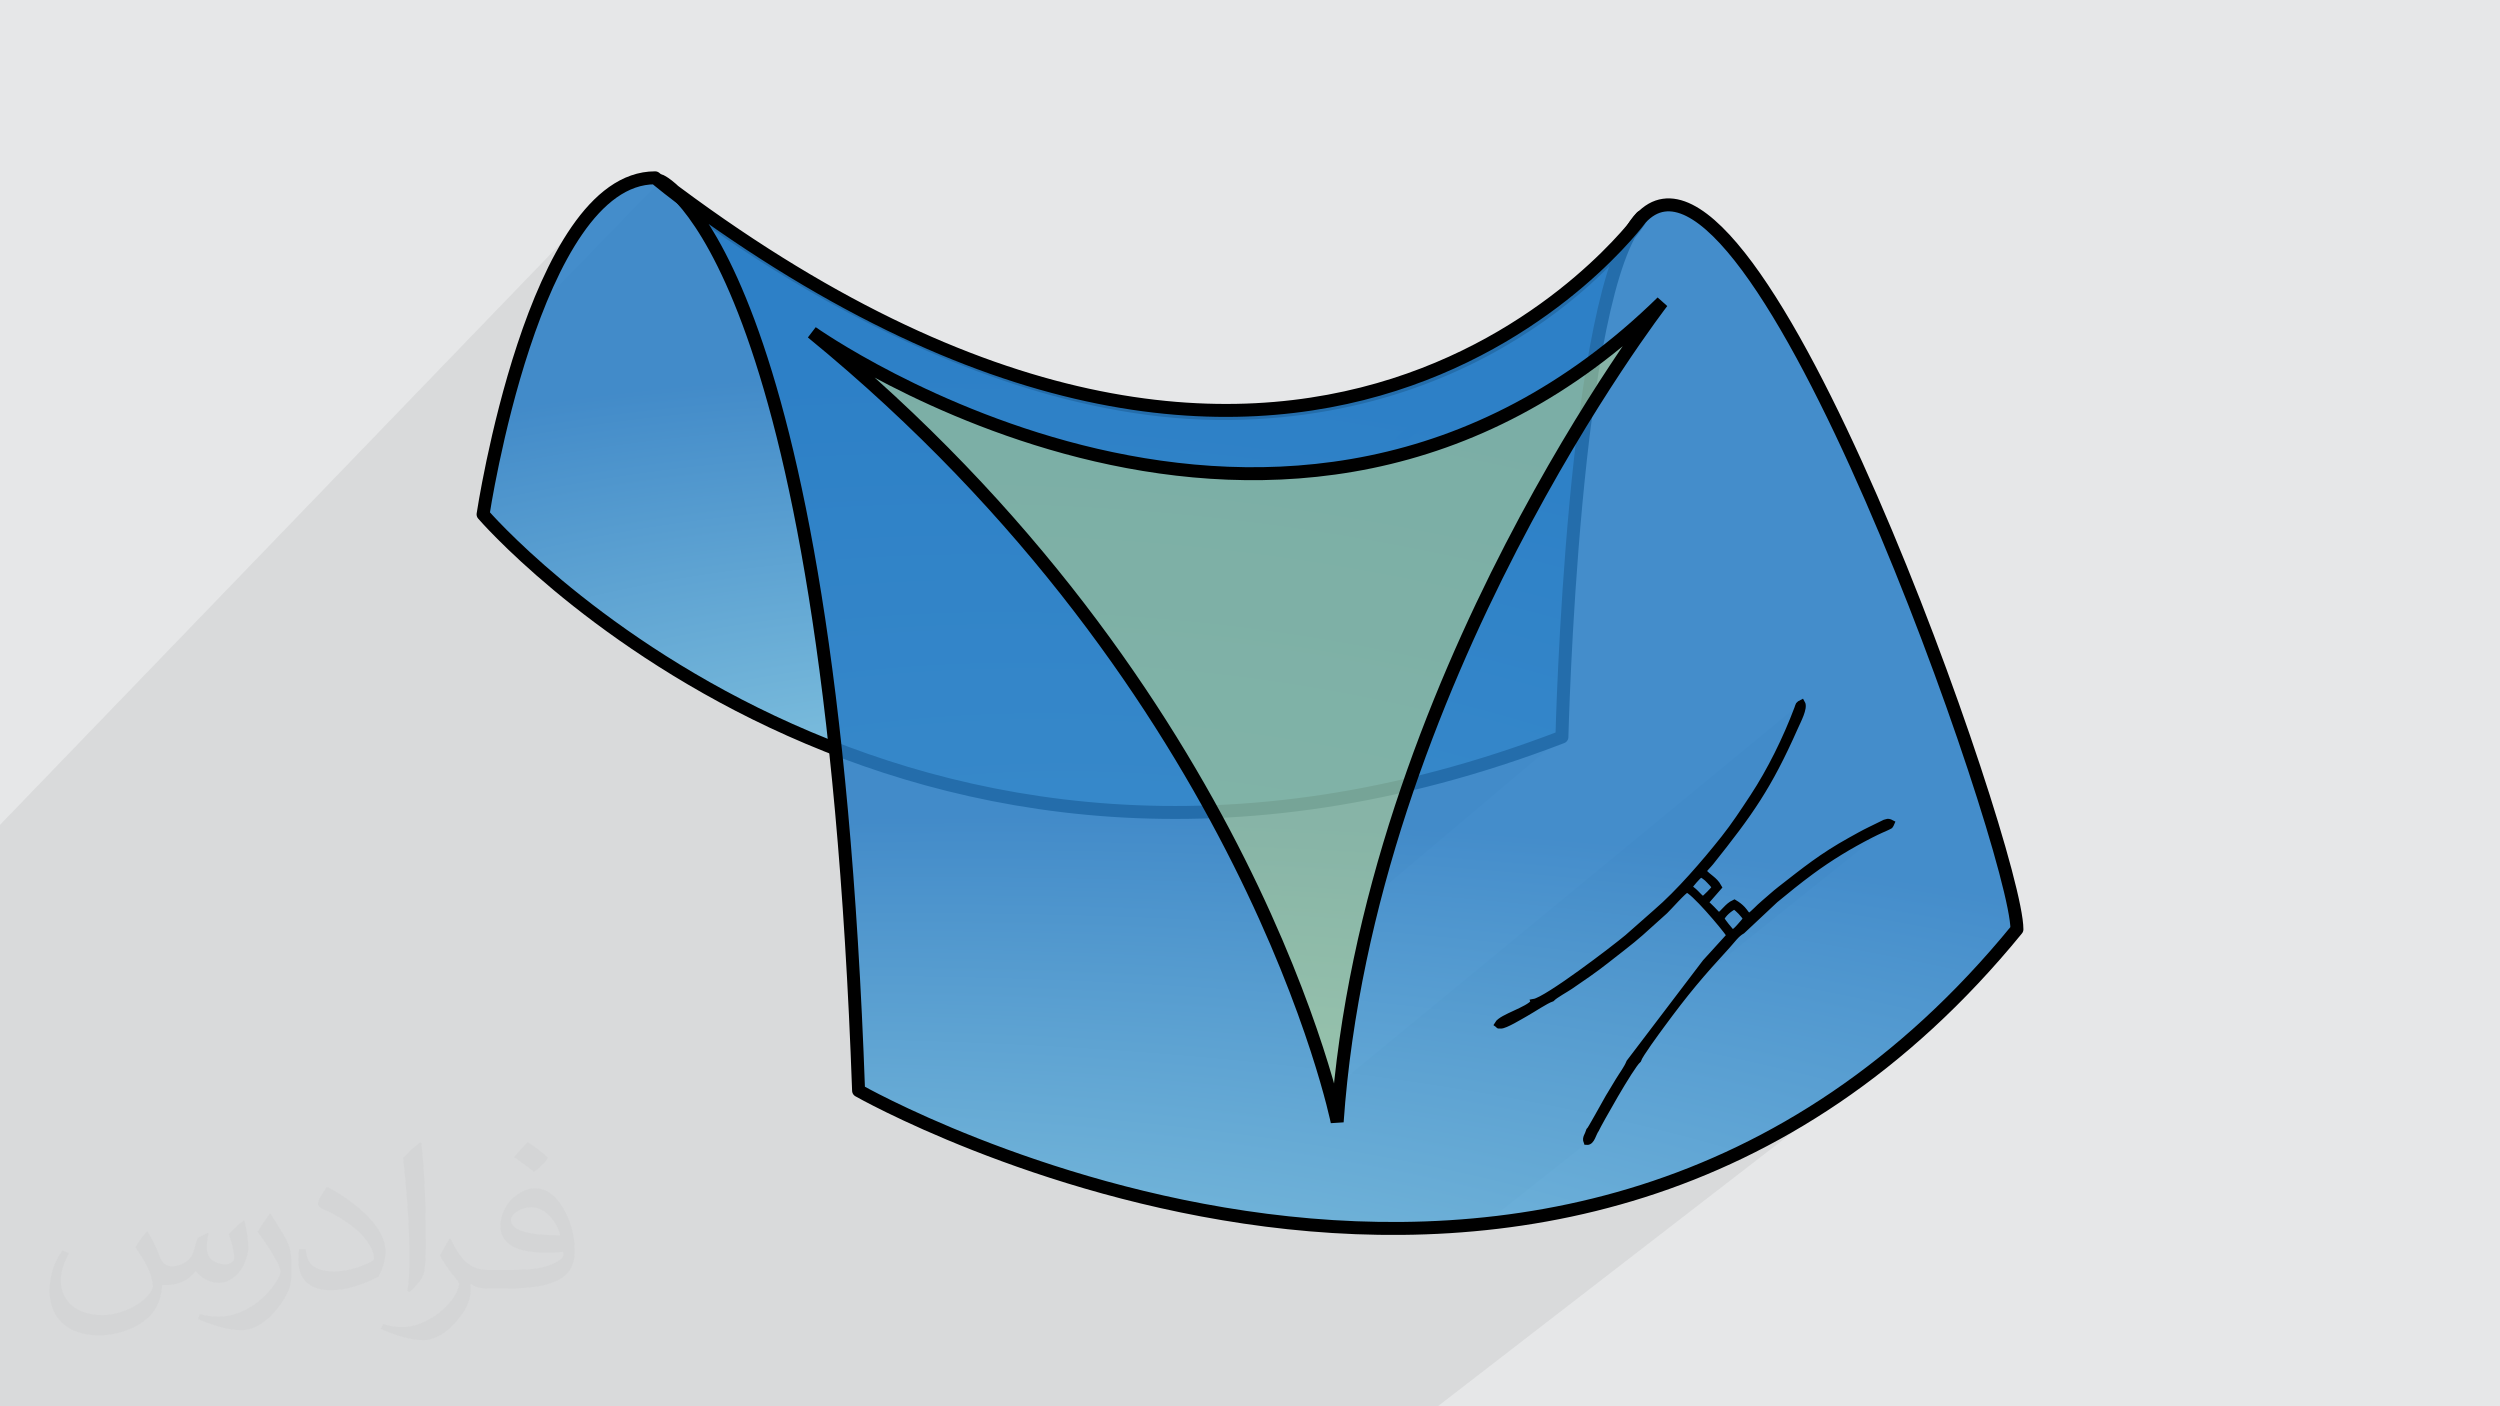
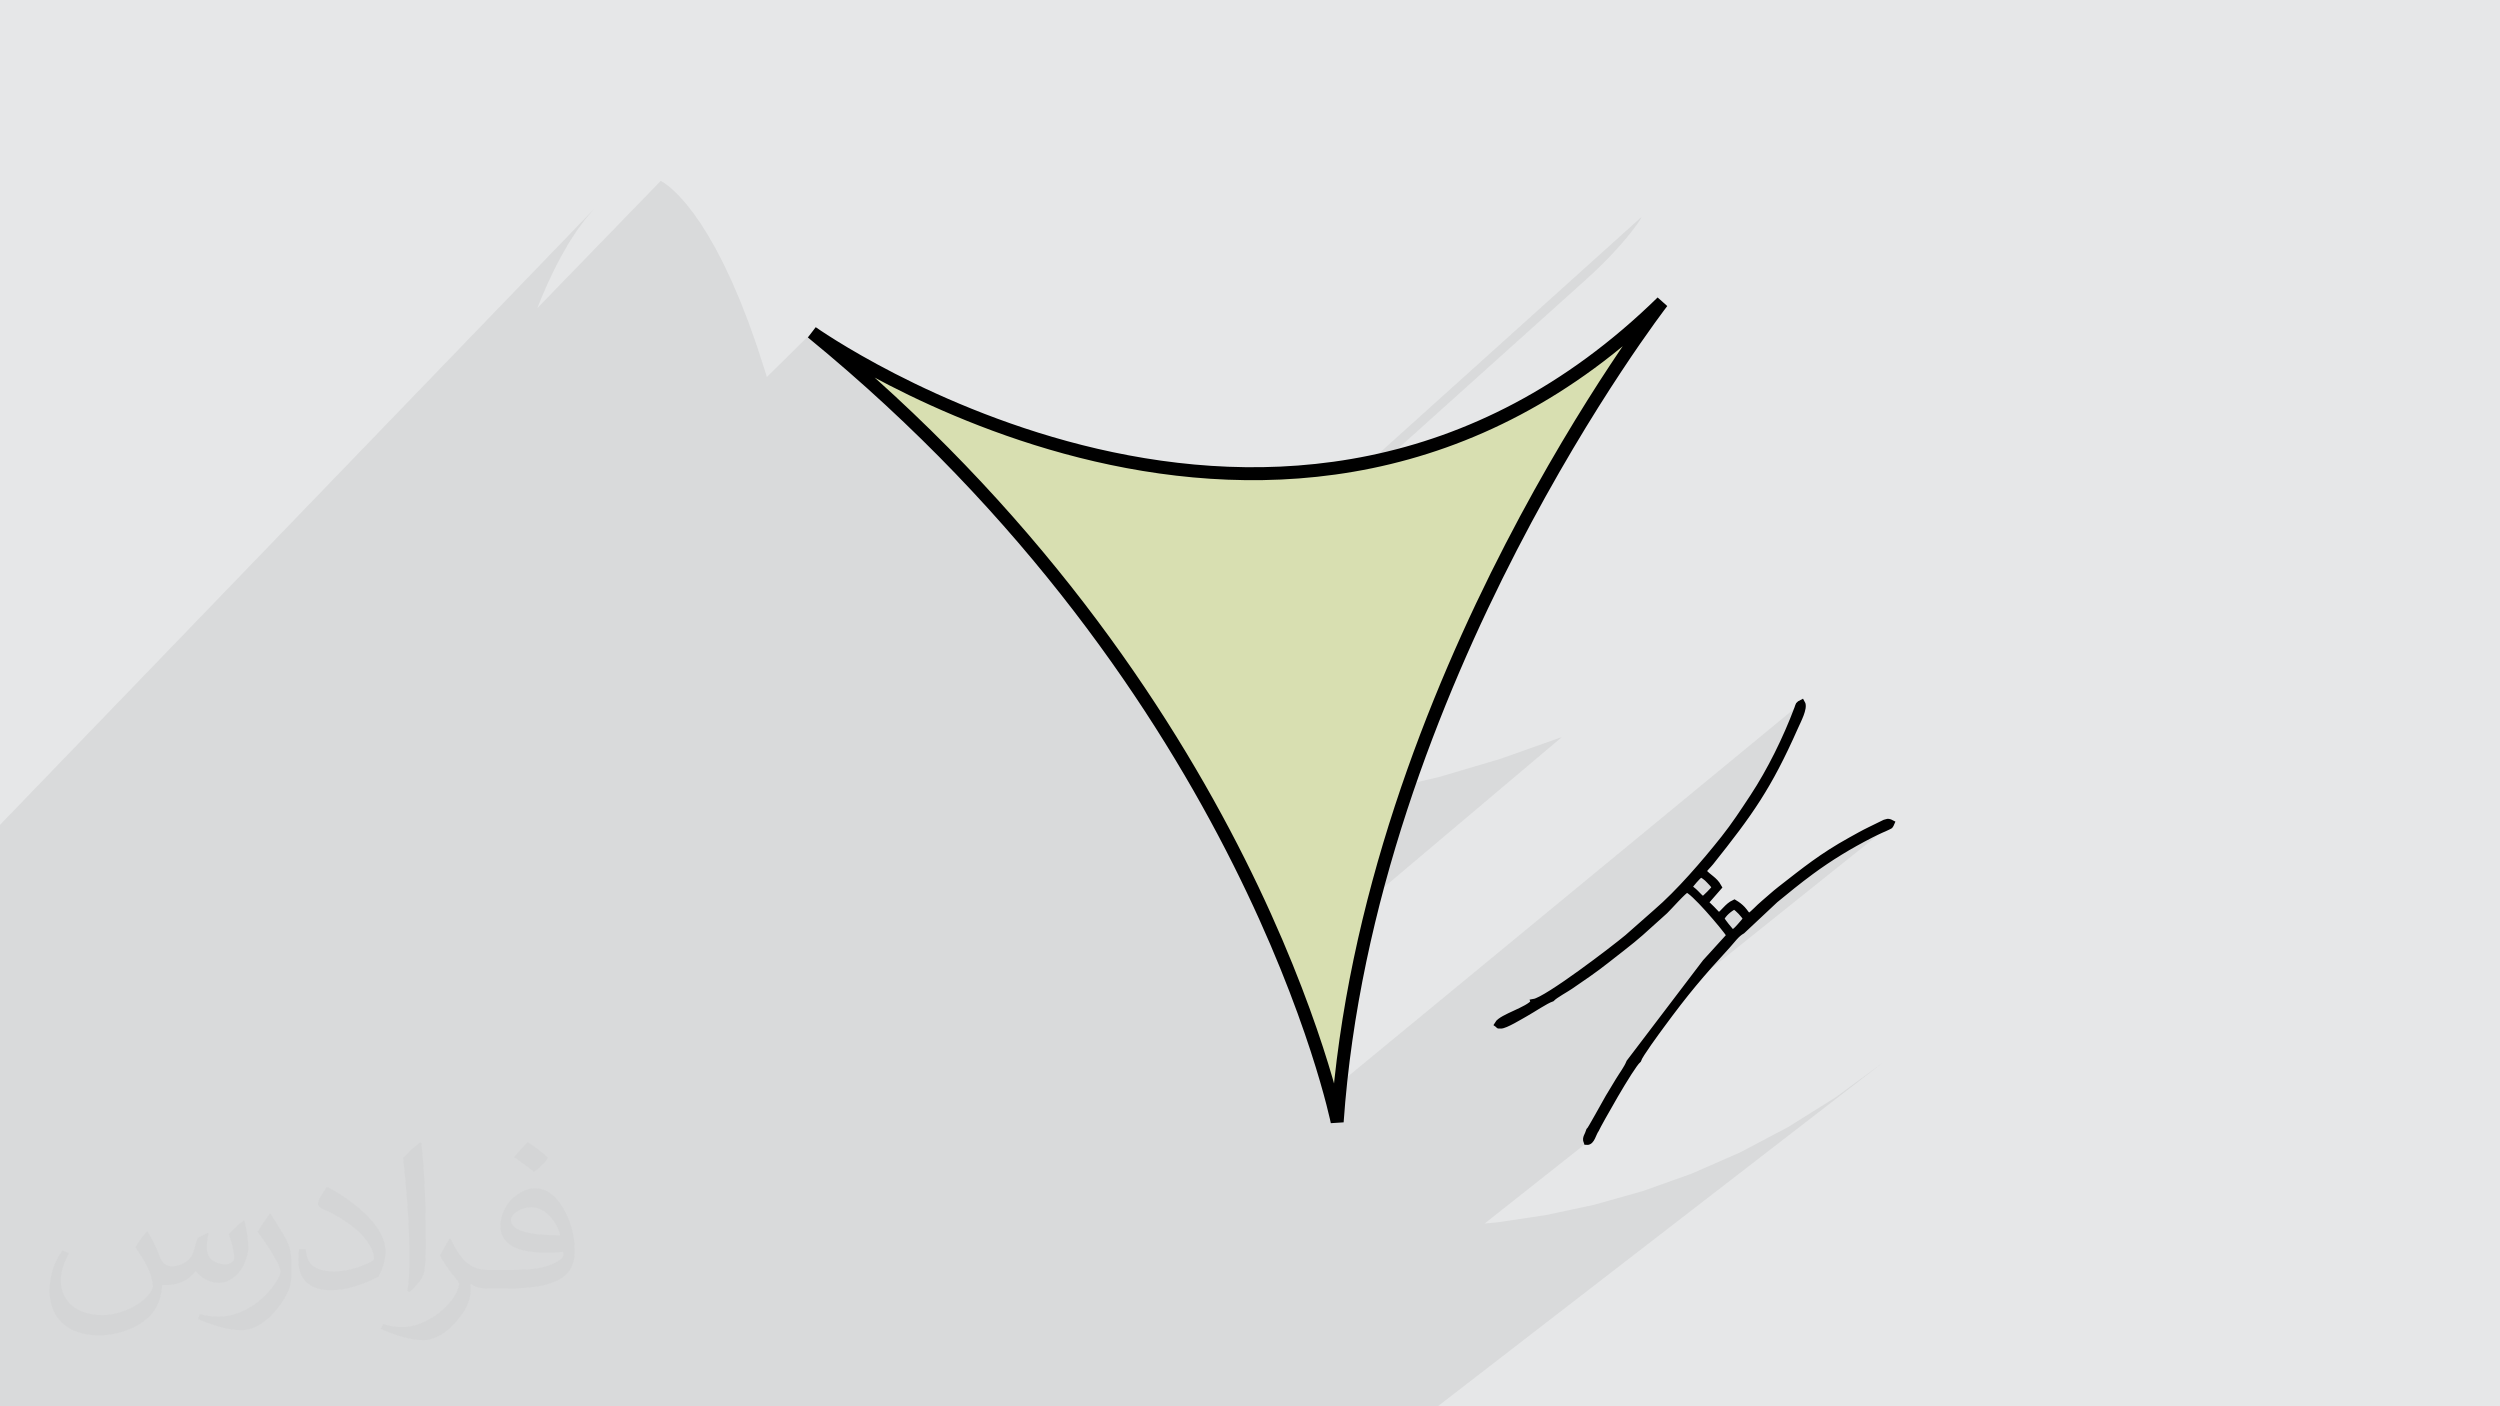
<svg xmlns="http://www.w3.org/2000/svg" xmlns:xlink="http://www.w3.org/1999/xlink" xml:space="preserve" width="3.703in" height="2.083in" version="1.1" style="shape-rendering:geometricPrecision; text-rendering:geometricPrecision; image-rendering:optimizeQuality; fill-rule:evenodd; clip-rule:evenodd" viewBox="0 0 3703.33 2083.33">
  <defs>
    <style type="text/css">
   
    .str1 {stroke:black;stroke-width:19.19;stroke-miterlimit:2.613}
    .str2 {stroke:black;stroke-width:10;stroke-miterlimit:2.613}
    .str0 {stroke:black;stroke-width:19.19;stroke-linecap:round;stroke-linejoin:round;stroke-miterlimit:2.613}
    .fil6 {fill:none}
    .fil7 {fill:black}
    .fil0 {fill:#E6E7E8}
    .fil2 {fill:#373435;fill-opacity:0.031}
    .fil1 {fill:#373435;fill-opacity:0.078}
    .fil5 {fill:#D9E480;fill-opacity:0.459}
    .fil4 {fill:url(#id0)}
    .fil3 {fill:url(#id1)}
   
  </style>
    <radialGradient id="id0" gradientUnits="userSpaceOnUse" gradientTransform="matrix(-0.251 -1.018 3.426 -0.477 -8926 3809)" cx="-25.93" cy="2595.83" r="1234.27" fx="-25.93" fy="2595.83">
      <stop offset="0" style="stop-opacity:0.863; stop-color:#B4F7F5" />
      <stop offset="1" style="stop-opacity:0.863; stop-color:#2A7EC6" />
    </radialGradient>
    <radialGradient id="id1" gradientUnits="userSpaceOnUse" gradientTransform="matrix(-2.008 -0.361 0.296 -0.997 4856 3985)" xlink:href="#id0" cx="1779.46" cy="1673.74" r="1054.2" fx="1779.46" fy="1673.74">
  </radialGradient>
  </defs>
  <g id="Layer_x0020_1">
    <polygon class="fil0" points="-0.17,0 3703.53,0 3703.53,2083.33 -0.17,2083.33 " />
    <polygon class="fil1" points="1665.89,2083.33 1651.83,2083.33 1647.23,2083.33 1645.47,2083.33 1645.1,2083.33 1644.24,2083.33 1642.97,2083.33 1603.01,2083.33 1596.55,2083.33 1595.24,2083.33 1574.6,2083.33 1566.1,2083.33 1565.56,2083.33 1561.98,2083.33 1556.59,2083.33 1555.02,2083.33 1554.66,2083.33 1554.54,2083.33 1554.32,2083.33 1548.59,2083.33 1547.73,2083.33 1542.71,2083.33 1537.84,2083.33 1537,2083.33 1523.12,2083.33 1466.38,2083.33 1433.96,2083.33 1404.43,2083.33 1403.51,2083.33 1139.35,2083.33 738.81,2083.33 620.83,2083.33 619.56,2083.33 492.74,2083.33 487.44,2083.33 476.27,2083.33 475.31,2083.33 -0.16,2083.33 -0.16,1681.3 -0.16,1484.15 -0.16,1277.13 -0.16,1222.01 880.06,309.44 867.07,324.57 854.66,341.33 842.82,359.56 831.54,379.06 820.83,399.67 810.67,421.18 801.06,443.42 795.87,456.47 978.66,268.03 979.37,268.38 981.46,269.56 984.85,271.74 989.44,275.13 995.17,279.9 1001.94,286.24 1009.66,294.35 1018.27,304.41 1027.67,316.59 1037.78,331.09 1048.51,348.11 1059.8,367.82 1071.54,390.41 1083.66,416.07 1096.08,444.98 1108.71,477.33 1121.47,513.32 1134.28,553.12 1135.87,558.6 1202.76,492.5 1204.79,493.92 1210.78,497.98 1220.58,504.4 1234.03,512.9 1250.98,523.2 1271.26,535.01 1294.73,548.06 1321.23,562.05 1350.6,576.7 1382.69,591.75 1417.34,606.89 1454.41,621.85 1493.72,636.34 1535.13,650.09 1578.49,662.81 1623.63,674.21 1670.41,684.02 1718.65,691.95 1768.22,697.72 1818.96,701.05 1870.71,701.65 1923.31,699.25 1976.62,693.55 2028.37,684.64 2028.38,684.64 2431.56,321.52 2430.98,323.03 2429.25,326.02 2426.37,330.39 2422.31,336.06 2417.1,342.9 2410.71,350.84 2403.16,359.76 2394.43,369.57 2384.51,380.17 2373.41,391.46 2361.13,403.34 2347.65,415.71 2055.72,678.16 2084.71,671.15 2139.18,653.88 2193.73,632.19 2248.21,605.79 2302.45,574.41 2356.31,537.76 2395.83,506.48 2462.24,447.52 2460.99,449.15 2457.34,453.99 2451.44,461.96 2443.43,472.96 2433.48,486.91 2421.73,503.72 2408.34,523.31 2393.45,545.59 2377.22,570.48 2359.79,597.87 2341.32,627.7 2321.97,659.88 2301.87,694.3 2281.19,730.91 2260.07,769.59 2238.67,810.26 2217.13,852.85 2195.61,897.27 2174.26,943.42 2153.22,991.22 2132.66,1040.58 2112.72,1091.42 2093.56,1143.65 2087.46,1161.56 2132.99,1150.73 2222.24,1124.32 2313.75,1091.85 2037.88,1324.76 2027.65,1364.75 2014.61,1422.64 2003.26,1481.39 1993.74,1540.93 1986.2,1601.17 1986,1603.52 2665.51,1043.77 2666.28,1043.19 2667.43,1042.54 2669.07,1041.68 2669.99,1044.78 2669.81,1048.76 2668.75,1053.37 2667.06,1058.37 2664.97,1063.51 2662.72,1068.54 2660.54,1073.22 2658.67,1077.3 2655.02,1085.48 2651.43,1093.38 2647.89,1101.01 2644.4,1108.4 2640.95,1115.55 2637.53,1122.48 2634.13,1129.21 2630.74,1135.76 2627.36,1142.13 2623.98,1148.34 2620.6,1154.42 2617.2,1160.37 2613.77,1166.22 2610.31,1171.96 2606.81,1177.64 2603.27,1183.25 2599.67,1188.81 2596.01,1194.34 2592.28,1199.85 2588.46,1205.37 2584.57,1210.9 2580.58,1216.46 2576.49,1222.07 2572.29,1227.74 2567.98,1233.49 2563.54,1239.33 2558.96,1245.28 2554.25,1251.36 2549.39,1257.57 2544.38,1263.94 2539.2,1270.48 2533.85,1277.21 2532.34,1279.02 2530.81,1280.72 2529.28,1282.37 2527.77,1283.99 2526.31,1285.61 2524.94,1287.28 2523.67,1289.01 2522.53,1290.86 2525.63,1294.21 2528.73,1297.06 2531.78,1299.59 2534.77,1301.99 2537.67,1304.46 2540.43,1307.19 2543.04,1310.36 2545.46,1314.17 2525.27,1337.32 2527.49,1339.08 2530.02,1341.34 2532.77,1343.97 2535.62,1346.82 2538.46,1349.74 2541.19,1352.59 2543.69,1355.21 2544.85,1356.43 2562.36,1342.31 2565.56,1339.94 2569.17,1337.93 2570.83,1338.96 2572.41,1340 2573.92,1341.04 2575.38,1342.13 2576.8,1343.28 2578.2,1344.5 2579.6,1345.83 2581.01,1347.27 2582.35,1348.79 2583.52,1350.26 2584.59,1351.69 2585.62,1353.09 2586.69,1354.46 2587.86,1355.83 2588.85,1356.82 2634.29,1320.33 2637.61,1317.69 2644.31,1312.46 2650.8,1307.41 2657.09,1302.51 2663.24,1297.74 2669.3,1293.1 2675.3,1288.56 2681.28,1284.11 2687.3,1279.72 2693.39,1275.4 2699.59,1271.11 2705.96,1266.84 2712.54,1262.58 2719.35,1258.3 2726.46,1254 2733.9,1249.65 2741.71,1245.24 2745.11,1243.35 2748.57,1241.42 2752.08,1239.48 2755.63,1237.53 2759.19,1235.6 2762.77,1233.71 2766.35,1231.89 2769.91,1230.13 2792.41,1219.1 2792.72,1218.99 2793.17,1218.85 2793.71,1218.68 2794.3,1218.5 2794.88,1218.33 2795.42,1218.19 2795.85,1218.09 2796.14,1218.05 2796.29,1218.04 2796.45,1218.04 2796.62,1218.04 2796.79,1218.04 2796.96,1218.05 2797.12,1218.05 2797.28,1218.06 2797.43,1218.07 2800.05,1218.74 2800.19,1218.77 2800.33,1218.81 2800.5,1218.87 2800.68,1218.93 2800.86,1219 2801.04,1219.08 2801.22,1219.17 2801.38,1219.26 2800.69,1220.85 2800.28,1221.89 2799.98,1222.54 2799.65,1222.94 2511.8,1453.26 2508.24,1457.5 2502.67,1464.28 2497.09,1471.19 2491.46,1478.29 2485.72,1485.64 2479.84,1493.3 2473.75,1501.35 2467.41,1509.83 2460.77,1518.82 2459.33,1520.77 2457.51,1523.25 2455.36,1526.19 2452.95,1529.51 2450.33,1533.12 2447.58,1536.96 2444.75,1540.93 2441.91,1544.97 2439.11,1548.99 2436.43,1552.91 2433.93,1556.66 2431.67,1560.15 2429.71,1563.31 2428.11,1566.05 2426.94,1568.31 2426.27,1569.99 2423.76,1572.72 2420.51,1576.97 2416.65,1582.54 2412.29,1589.19 2407.56,1596.7 2402.56,1604.86 2397.41,1613.44 2392.24,1622.22 2387.15,1630.98 2382.27,1639.5 2377.7,1647.56 2373.58,1654.93 2370.01,1661.4 2367.11,1666.74 2365,1670.74 2363.8,1673.16 2362.26,1675.71 2360.86,1678.63 2359.52,1681.68 2358.15,1684.64 2356.67,1687.3 2354.98,1689.42 2199.24,1812.57 2217.95,1810.87 2289.54,1800.16 2361.58,1784.8 2433.81,1764.43 2505.98,1738.68 2577.82,1707.18 2649.09,1669.56 2719.53,1625.44 2788.88,1574.48 2129.88,2083.33 1856.84,2083.33 1845.61,2083.33 1781.43,2083.33 1753.42,2083.33 1724.33,2083.33 1721.72,2083.33 1719.91,2083.33 1716.77,2083.33 1715.56,2083.33 1713.36,2083.33 1706.43,2083.33 1705.39,2083.33 1701.62,2083.33 1700.99,2083.33 1696.85,2083.33 1694.01,2083.33 1693.84,2083.33 1693.68,2083.33 1692.7,2083.33 1688.04,2083.33 1687.94,2083.33 1684.15,2083.33 1684.12,2083.33 " />
    <path class="fil2" d="M218.52 1824.59c6.97,10.72 11.55,21.02 16.13,32.35 3.22,6.66 4.99,19.04 20.6,19.04 4.58,0 11.13,-1.46 16.96,-4.68 6.56,-3.43 11.55,-8.53 14.04,-16.54l6.35 -20.91 15.09 -7.49 1.04 1.04c-1.98,7.91 -2.5,15.4 -2.5,21.43 0,17.58 15.09,24.24 27.26,24.24 7.07,0 13.31,-3.43 13.31,-9.88 0,-8.43 -3.54,-22.47 -8.11,-35.17 7.07,-7.07 14.15,-14.15 22.26,-19.87l1.25 0.63c3.54,14.98 5.52,29.76 5.52,39.64 0,9.57 -4.26,20.29 -7.8,27.36 -7.28,13.73 -20.19,24.66 -35.79,24.66 -11.86,0 -24.97,-5.93 -34.02,-16.96l-0.52 0c-8.63,10.51 -21.74,20.19 -42.86,20.19l-6.56 0c-1.04,13.94 -4.06,23.82 -8.53,32.56 -12.69,24.66 -49.94,42.03 -85,42.03 -48.9,0 -73.35,-28.3 -73.35,-65.75 0,-23.2 7.49,-44.84 19.14,-60.03l9.57 3.85c-7.28,13.94 -12.07,27.15 -12.07,40.06 0,35.17 28.51,51.91 61.48,51.91 30.48,0 68.35,-19.56 75.11,-42.03 -2.5,-24.66 -11.86,-36.2 -26.01,-58.78 4.37,-7.49 9.88,-14.98 16.65,-22.89l1.35 0 0 0 0 -0.01zm563.25 -132.44c10.3,6.45 20.39,14.15 30.17,22.99 -5.52,7.7 -12.28,14.77 -20.91,20.91 -9.78,-7.91 -19.66,-14.77 -29.76,-22.06 6.87,-7.7 13.63,-15.19 20.5,-21.85zm5.31 96.24c-16.65,0 -30.28,10.93 -30.28,19.04 0,17.37 33.29,22.78 73.04,22.57 -4.99,-20.39 -22.37,-41.61 -42.76,-41.61zm-37.35 93.01c21.64,0 40.57,-0.63 54.93,-4.26 16.13,-4.06 29.76,-12.28 29.76,-17.79 0,-1.56 0,-3.22 -0.52,-4.79 -9.05,0.94 -19.35,0.94 -28.51,0.94 -29.24,0 -51.6,-6.66 -60.44,-23.2 -2.29,-4.47 -3.74,-9.68 -3.74,-15.4 0,-15.92 6.76,-31.52 18.83,-42.24 10.09,-8.74 21.22,-14.36 32.56,-14.36 20.39,0 36.83,16.54 48.17,42.45 6.24,14.15 10.51,30.38 10.51,50.98 0,13.73 -3.74,25.28 -12.28,33.92 -15.92,15.4 -45.15,21.22 -89.99,21.22l-20.5 0 0 0 -5.31 0c-11.03,0 -19.14,-1.98 -25.39,-6.87l-1.04 0c0.21,2.5 0.52,5.1 0.52,7.49 0,10.09 -3.33,22.89 -10.09,33.19 -19.98,29.76 -41.61,42.65 -60.24,42.65 -18.93,0 -42.13,-7.28 -63.05,-16.75l3.74 -7.28c6.87,2.81 16.13,4.68 29.03,4.68 33.81,0 78.13,-32.56 83.65,-64.19 -1.25,-2.6 -3.43,-6.04 -6.76,-9.68 -9.78,-11.76 -16.13,-21.64 -21.95,-31.94 5.1,-9.88 9.57,-17.79 13.94,-24.87l1.67 -0.21c14.46,29.34 27.57,46.3 56.8,46.3l4.47 0 0 0 21.22 0 0 0 0 0zm-146.28 31.11c2.5,-13.52 2.7,-28.71 2.7,-42.86l0 -21.02c0,-39.22 -4.99,-96.23 -9.05,-133.27 7.07,-7.8 16.96,-16.75 24.76,-22.78l2.19 0.63c5.31,46.71 6.66,101.02 6.66,150.85 0,13.11 -0.52,26.01 -1.77,35.37 -0.83,11.86 -7.59,20.81 -22.26,34.54l-3.22 -1.46 0 0 0 -0zm-150.54 -62c0.73,18.41 9.78,32.98 41.3,32.98 19.66,0 36.31,-5.1 54.72,-13.84 3.22,-1.56 4.99,-3.43 4.99,-5.2 0,-11.55 -8.74,-26.74 -23.72,-40.68 -14.36,-13.11 -33.5,-24.66 -51.39,-32.35 -6.04,-2.6 -8.01,-5.41 -8.01,-7.91 0,-5.41 7.07,-16.54 12.8,-24.45l2.08 -0.21c20.39,10.72 43.28,26.53 60.24,44.32 15.4,16.33 24.97,32.77 24.97,50.77 0,13.31 -4.06,26.01 -10.61,37.56 -22.47,11.34 -46.4,19.87 -70.12,19.87 -28.71,0 -48.38,-13.42 -48.38,-45.15 0,-3.43 0,-8.84 1.25,-15.71l9.88 0 0 0 0 -0zm-52.02 -52.23l17.89 28.92c6.56,10.72 12.59,22.26 12.59,40.68l0 23.62c0,19.04 -12.17,39.43 -31.83,59.51 -15.3,13.73 -28.92,19.56 -41.51,19.56 -18.73,0 -40.16,-5.83 -64.81,-16.54l2.7 -7.28c7.91,2.19 16.96,3.85 28.09,3.85 35.48,-0.21 71.78,-26.11 88.43,-57.84 1.98,-3.64 2.81,-7.07 2.81,-9.47 0,-3.64 -2.08,-7.7 -3.54,-11.34 -9.05,-17.17 -19.14,-32.77 -30.28,-47.13 5.83,-9.15 11.55,-18 17.89,-26.74l1.56 0.21 0 0 0 0z" />
    <g id="_2474299744240">
-       <path id="path1330" class="fil3 str0" d="M2431.56 321.52c-101.76,105.07 -117.81,770.33 -117.81,770.33 -987.96,379.74 -1598.25,-329.87 -1598.25,-329.87 0,0 74.97,-498.56 254.9,-498.56 0,0 418.05,354.57 851.89,349.22 412.9,-5.09 609.28,-283.36 609.28,-291.13z" />
-       <path id="path1326" class="fil4 str0" d="M1271.8 1615.7c0,0 1038.36,591.51 1716.03,-238.96 0,-116.59 -389.72,-1235.25 -557.28,-1053.28 0,0 -490.79,675.77 -1451.9,-55.43 0,0 249.09,108.93 293.15,1347.67z" />
-       <path class="fil5" d="M1202.76 492.5c0,0 702.49,499.56 1259.48,-44.98 0,0 -435.72,562.5 -481.44,1214.5 0,0 -128.61,-638.19 -778.04,-1169.52z" />
+       <path class="fil5" d="M1202.76 492.5c0,0 702.49,499.56 1259.48,-44.98 0,0 -435.72,562.5 -481.44,1214.5 0,0 -128.61,-638.19 -778.04,-1169.52" />
      <path class="fil6 str1" d="M1202.76 492.5c0,0 702.49,499.56 1259.48,-44.98 0,0 -435.72,562.5 -481.44,1214.5 0,0 -128.61,-638.19 -778.04,-1169.52z" />
      <path class="fil7 str2" d="M2549.01 1360.79c4.23,-7.8 11.43,-14.22 20.15,-18.86 6.98,4.47 13.72,12.08 18.3,18.86 -1.53,2.72 -7.04,9.01 -9.69,11.93 -4.39,4.83 -7.01,7.83 -11.94,10.01 -4.98,-5.94 -13.43,-15.76 -16.83,-21.94zm-47.64 -46.61c3.84,-5.37 11.63,-14.85 17.84,-19.86 9.07,4.28 11.45,8.13 17.33,14.14l4.76 5.71c-3.38,5.82 -13.63,15.03 -18.6,19.56 -4.59,-3.91 -6.08,-5.27 -10.94,-10.41 -3.61,-3.81 -6.91,-5.54 -10.39,-9.13zm-228.93 170.69c-8.3,11.75 -47.6,22.21 -53.57,32.45 3.27,2.4 -0.64,1.01 4.02,1.46 6.09,0.6 29.91,-14.05 36.85,-17.89 10.25,-5.69 29.68,-18.9 38.77,-21.98 4.92,-5.13 20.43,-13.46 27.49,-18.29 9.91,-6.77 17.52,-12.02 26.59,-18.35 19.35,-13.52 34.25,-25.96 51.94,-39.61 8.69,-6.7 17.67,-14.06 25.63,-21.06l35.94 -32.32c4.21,-3.83 29.02,-31.98 32.59,-31.98 8.51,-0.01 55.42,54.93 64.3,68.48l-36.38 40.02 -112.58 148.14c-3.58,9.05 -10.45,17.8 -15.99,27.01 -5.2,8.66 -9.58,15.78 -15.05,24.92 -3.77,6.31 -26.62,48.27 -28.52,49.64 -2.17,7.13 -5.98,10.2 -3.81,15.66 6.82,0.46 8.77,-11.88 13.13,-18.02 3.81,-8.34 51.2,-93.1 62.48,-103.17 2.18,-7.32 28.01,-42.35 34.5,-51.17 36.31,-49.4 57.64,-74.61 97.94,-118.52 6.94,-7.56 13.07,-16.81 21.94,-21.74l48.79 -45.74c17.6,-14.44 33.9,-27.83 53.02,-41.9 28.63,-21.06 56.29,-37.85 88.66,-54.5 5.48,-2.82 10.13,-5.02 15.78,-7.59 2.88,-1.31 5.04,-2.02 7.98,-3.56 6.37,-3.33 4.15,-0.89 6.48,-6.02 -0.41,-0.24 -1.01,-0.44 -1.33,-0.52l-2.62 -0.67c-0.39,-0.03 -0.89,-0.04 -1.3,-0.02 -0.52,0.03 -3.14,0.83 -3.73,1.05l-22.5 11.03c-9.46,4.56 -19.21,10.13 -28.19,15.11 -42.76,23.71 -67.65,44.09 -104.1,72.45 -9.12,7.09 -15.91,13.6 -24.33,20.65 -8.59,7.2 -13.89,13.91 -22.47,20.21 -4.66,-3.67 -5.93,-7.16 -9.81,-11.28 -3.79,-4.02 -7.28,-6.57 -11.84,-9.34 -10.25,4.78 -15.06,14.64 -23.31,19.54 -5.23,-5.41 -15.19,-16.27 -20.59,-20.15l20.19 -23.15c-6.18,-11.18 -14.67,-13.53 -22.93,-23.31 2.83,-5.1 7.36,-8.67 11.32,-13.65 58,-72.81 85.51,-111.13 124.82,-199.91 4.36,-9.86 14.53,-28.75 10.4,-35.63 -5.14,2.67 -3.73,1.84 -6.15,8.28 -16.59,44.26 -40.37,92.48 -65.62,130.78 -14.54,22.06 -27.64,42.13 -43.21,61.74 -28.5,35.9 -66.59,80.17 -100.54,109.31l-42.48 37.43c-20.58,17.19 -119.05,92.39 -138.63,95.65z" />
    </g>
  </g>
</svg>